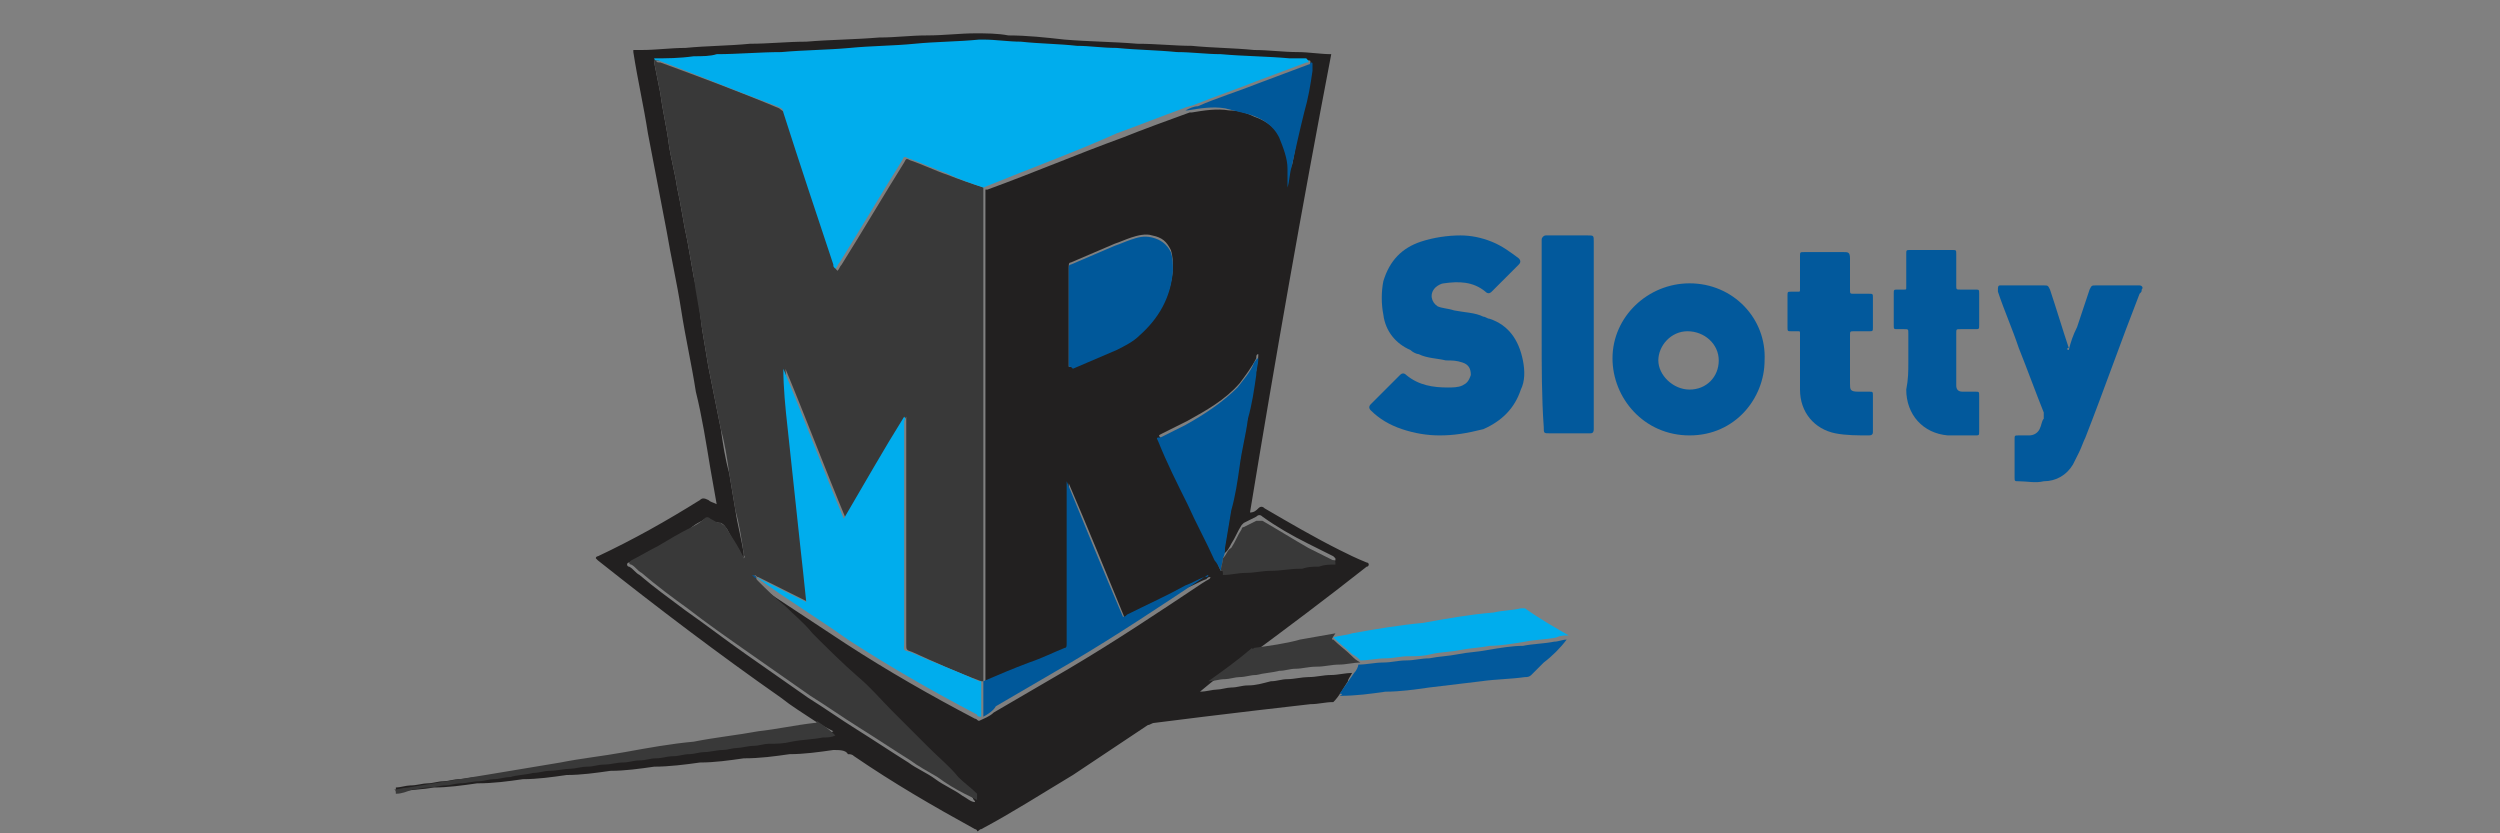
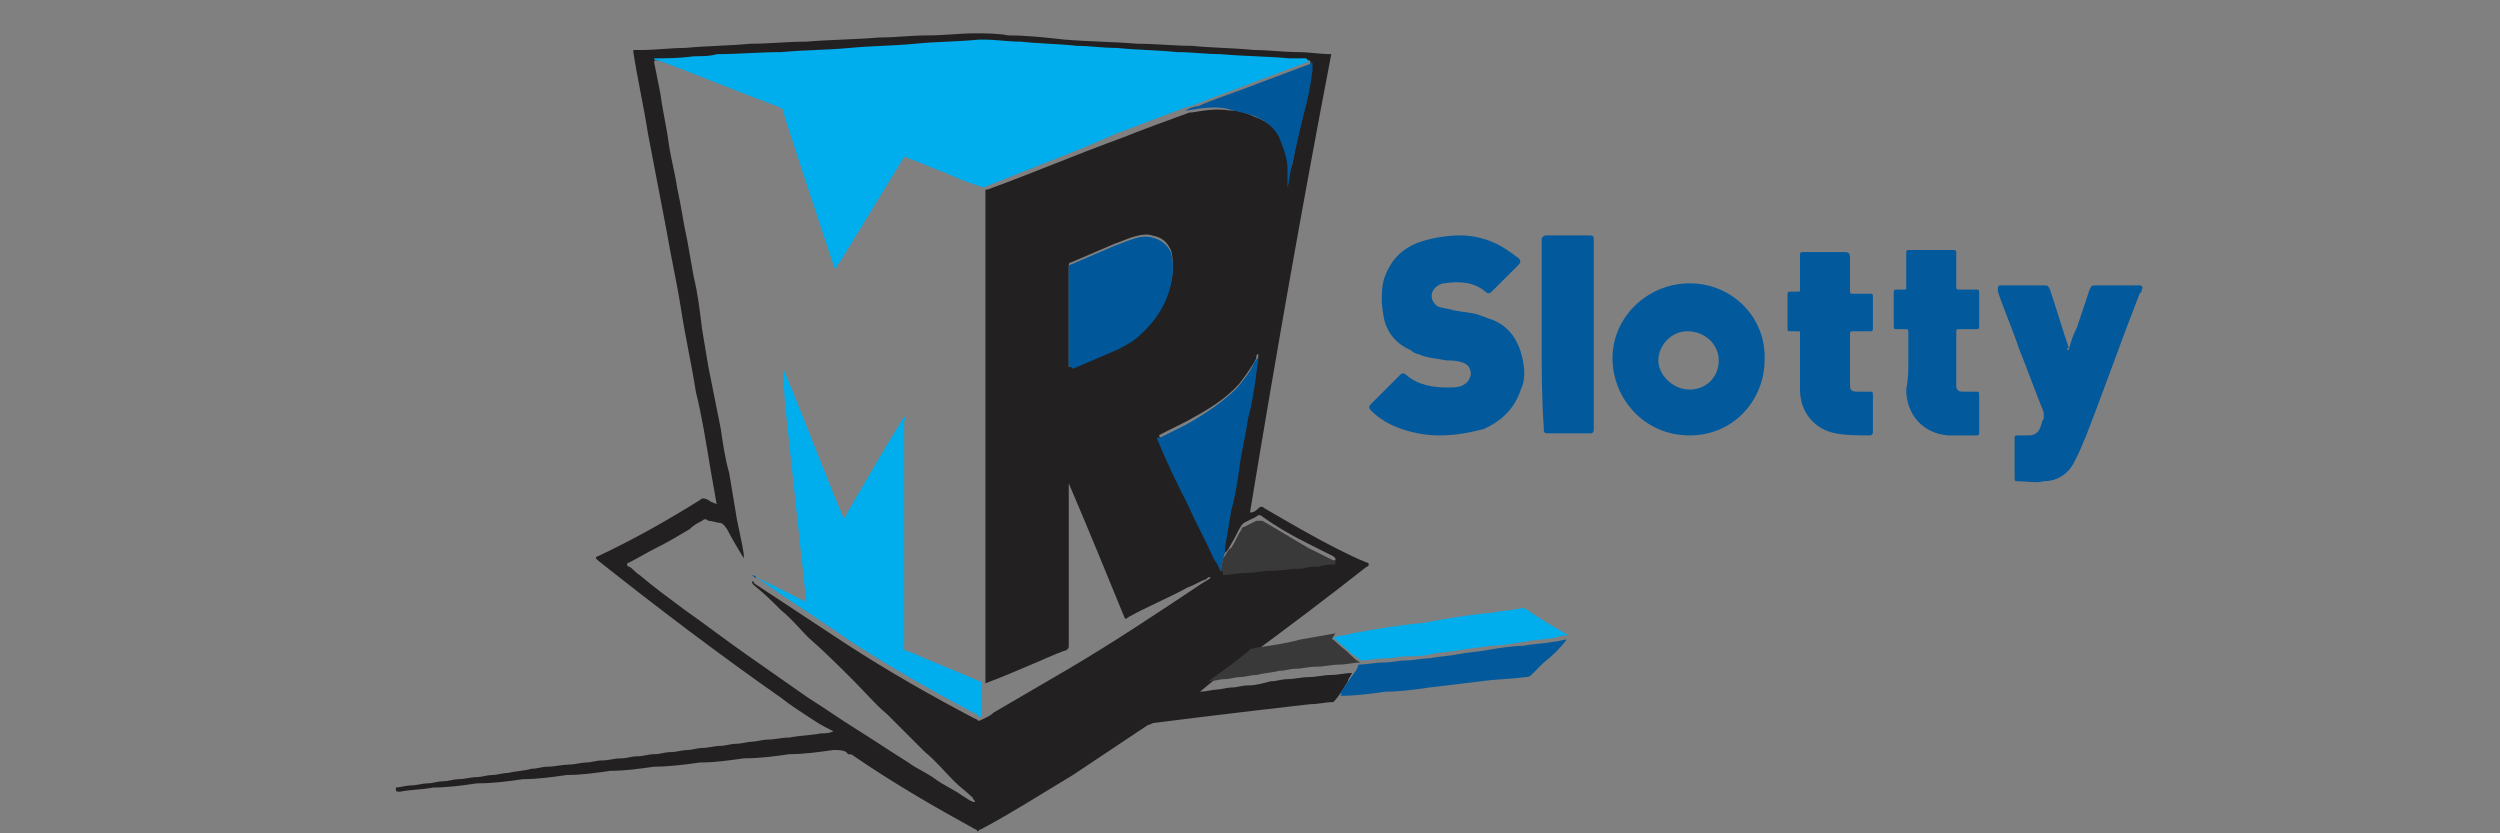
<svg xmlns="http://www.w3.org/2000/svg" version="1.1" id="Layer_2_1_" x="0px" y="0px" viewBox="0 0 120 40" style="enable-background:new 0 0 120 40;">
  <rect x="0" y="0" width="120" height="40" fill="#808080" stroke="none" />
  <style type="text/css">
	.st0{fill:#222020;}
	.st1{fill:#393939;}
	.st2{fill:#02599C;}
	.st3{fill:#00ADED;}
	.st4{fill:#00589A;}
	.st5{fill:#FFFFFF;}
</style>
  <g>
    <path class="st0" d="M39.1,34.6c-0.6-0.4-1.1-0.7-1.6-1.1c-3-2.1-5.9-4.3-8.8-6.6c0,0-0.1-0.1-0.1-0.1c0-0.1,0.1-0.1,0.1-0.1&#10;  c1.7-0.8,3.3-1.7,4.9-2.7c0.1-0.1,0.2-0.1,0.4,0c0.1,0.1,0.2,0.1,0.4,0.2c0,0,0,0,0,0c0,0,0,0,0,0c-0.1-0.6-0.2-1.1-0.3-1.7&#10;  c-0.2-1.2-0.4-2.5-0.7-3.7c-0.2-1.3-0.5-2.6-0.7-3.9c-0.2-1.3-0.5-2.6-0.7-3.8c-0.3-1.6-0.6-3.1-0.9-4.7c-0.2-1.3-0.5-2.6-0.7-3.9&#10;  c0,0,0-0.1,0-0.1c0.1,0,0.3,0,0.4,0c0.7,0,1.4-0.1,2.1-0.1c1-0.1,2.1-0.1,3.1-0.2c0.9,0,1.8-0.1,2.7-0.1c1.2-0.1,2.3-0.1,3.5-0.2&#10;  c0.8,0,1.5-0.1,2.3-0.1c0.8,0,1.6-0.1,2.3-0.1c0.5,0,1.1,0,1.6,0.1c0.9,0,1.8,0.1,2.7,0.2c1.2,0.1,2.3,0.1,3.5,0.2&#10;  c0.9,0,1.8,0.1,2.6,0.1c1,0.1,2,0.1,3,0.2c0.7,0,1.4,0.1,2.1,0.1c0.5,0,1.1,0.1,1.6,0.1c-1.4,7.3-2.7,14.7-3.9,22&#10;  c0.2,0,0.3-0.1,0.4-0.2c0.1-0.1,0.2-0.1,0.3,0c1.2,0.7,2.4,1.4,3.6,2c0.4,0.2,0.8,0.4,1.3,0.6c0,0,0.1,0,0.1,0.1c0,0,0,0.1-0.1,0.1&#10;  c-1.9,1.5-3.9,3-5.8,4.4c0,0,0,0-0.1,0c-0.7,0.5-1.4,1-2.1,1.6c0.3,0,0.6-0.1,0.8-0.1c0.2,0,0.5-0.1,0.7-0.1c0.3,0,0.5-0.1,0.8-0.1&#10;  c0.4,0,0.7-0.1,1.1-0.2c0.3,0,0.5-0.1,0.8-0.1c0.3,0,0.7-0.1,1-0.1c0.4,0,0.7-0.1,1.1-0.1c0.3,0,0.7-0.1,1-0.1&#10;  c-0.1,0.2-0.2,0.3-0.2,0.4c-0.2,0.3-0.4,0.7-0.7,1c-0.4,0-0.7,0.1-1.1,0.1c-0.9,0.1-1.7,0.2-2.6,0.3c-0.8,0.1-1.7,0.2-2.5,0.3&#10;  c-0.8,0.1-1.6,0.2-2.4,0.3c-0.1,0-0.2,0.1-0.3,0.1c-1.2,0.8-2.4,1.6-3.6,2.4c-1.5,0.9-2.9,1.8-4.4,2.6c-0.1,0-0.1,0.1-0.2,0.1&#10;  c0,0,0,0,0,0c0-0.1-0.1-0.1-0.1-0.1c-2-1.1-3.9-2.2-5.8-3.5c-0.1-0.1-0.2-0.1-0.3-0.1C40.6,36,40.3,36,40,36&#10;  c-0.7,0.1-1.4,0.2-2.1,0.2c-0.7,0.1-1.4,0.2-2.2,0.2c-0.7,0.1-1.4,0.2-2.1,0.2c-0.7,0.1-1.5,0.2-2.2,0.2c-0.7,0.1-1.4,0.2-2.1,0.2&#10;  c-0.7,0.1-1.4,0.2-2.1,0.2c-0.7,0.1-1.4,0.2-2.1,0.2c-0.7,0.1-1.4,0.2-2.2,0.2c-0.7,0.1-1.4,0.2-2.1,0.2c-0.5,0.1-1.1,0.1-1.6,0.2&#10;  c-0.2,0-0.2,0-0.2-0.2c0,0,0,0,0,0c0.2,0,0.5-0.1,0.7-0.1c0.3,0,0.6-0.1,0.8-0.1c0.3,0,0.5-0.1,0.8-0.1c0.2,0,0.5-0.1,0.7-0.1&#10;  c0.3,0,0.6-0.1,0.9-0.1c0.2,0,0.5-0.1,0.7-0.1c0.3,0,0.5-0.1,0.8-0.1c0.4-0.1,0.8-0.1,1.1-0.2c0.3,0,0.5-0.1,0.8-0.1&#10;  c0.3,0,0.7-0.1,1-0.1c0.3,0,0.6-0.1,0.8-0.1c0.3,0,0.5-0.1,0.8-0.1c0.3,0,0.6-0.1,0.9-0.1c0.3,0,0.5-0.1,0.8-0.1&#10;  c0.3,0,0.5-0.1,0.8-0.1c0.3,0,0.5-0.1,0.8-0.1c0.3,0,0.5-0.1,0.8-0.1c0.2,0,0.5-0.1,0.7-0.1c0.3,0,0.6-0.1,0.9-0.1&#10;  c0.2,0,0.5-0.1,0.7-0.1c0.3,0,0.6-0.1,0.8-0.1c0.2,0,0.5-0.1,0.7-0.1c0.4,0,0.7-0.1,1.1-0.1c0.5-0.1,1-0.1,1.5-0.2&#10;  c0.2,0,0.4,0,0.6-0.1C39.8,35,39.4,34.8,39.1,34.6z M58.6,27.4c0,0,0.1,0,0.1,0c0.4,0,0.7,0,1.1-0.1c0.4,0,0.8-0.1,1.2-0.1&#10;  c0.5,0,0.9-0.1,1.4-0.1c0,0,0.1,0,0.1,0c0.3-0.1,0.5-0.1,0.8-0.1c0.3,0,0.5-0.1,0.8-0.1c0,0,0,0,0-0.1c0,0-0.1-0.1-0.1-0.1&#10;  c-0.4-0.2-0.8-0.4-1.2-0.6c-0.8-0.4-1.5-0.8-2.2-1.3c-0.1-0.1-0.2-0.1-0.3,0c-0.2,0.1-0.4,0.2-0.6,0.3c0,0-0.1,0.1-0.1,0.1&#10;  c-0.2,0.3-0.3,0.6-0.5,0.9c-0.1,0.2-0.2,0.4-0.4,0.5c0-0.2,0-0.3,0.1-0.5c0.1-0.6,0.2-1.2,0.3-1.8c0.1-0.7,0.2-1.4,0.4-2.1&#10;  c0.1-0.8,0.3-1.5,0.4-2.3c0.1-0.7,0.2-1.4,0.4-2.1c0-0.2,0.1-0.5,0.1-0.8c0,0,0,0,0-0.1c0,0,0,0,0,0c0,0,0,0,0,0c0,0,0,0,0,0.1&#10;  c-0.1,0-0.1,0.1-0.1,0.2c-0.2,0.4-0.5,0.8-0.8,1.2c-0.7,0.8-1.6,1.3-2.5,1.8c-0.4,0.2-0.8,0.4-1.2,0.6c-0.2,0.1-0.2,0.1-0.1,0.2&#10;  c0,0,0,0,0,0c0.5,1,1,2,1.4,3c0.4,0.9,0.9,1.8,1.3,2.7C58.4,27,58.5,27.2,58.6,27.4z M58.1,27.7c-0.1,0-0.1,0-0.2,0.1&#10;  c-0.3,0.1-0.6,0.3-0.9,0.4c-0.9,0.5-1.9,0.9-2.8,1.4c0,0-0.1,0.1-0.2,0.1c-0.9-2.2-1.8-4.4-2.7-6.5c0,0.1,0,0.1,0,0.2&#10;  c0,2.4,0,4.8,0,7.2c0,0.1,0,0.3,0,0.4c0,0.1,0,0.1-0.1,0.2c-0.6,0.2-1.2,0.5-1.7,0.7c-0.7,0.3-1.4,0.6-2.2,0.9l0,0&#10;  c0-0.1,0-0.2,0-0.3c0-7.8,0-15.6,0-23.4c0,0,0.1,0,0.1,0c2.2-0.8,4.3-1.7,6.5-2.5c1-0.4,2.1-0.8,3.2-1.2c0,0,0.1,0,0.1,0&#10;  c0.6-0.1,1.2-0.2,1.8-0.1c0.4,0,0.8,0.1,1.2,0.3c0.6,0.2,1.1,0.6,1.4,1.1c0.3,0.5,0.4,1,0.4,1.5c0,0.3,0,0.6,0,0.9&#10;  C61.9,8.6,62,8.3,62,8c0.2-0.9,0.3-1.8,0.5-2.7c0.1-0.7,0.2-1.3,0.4-2c0-0.1,0-0.2,0-0.3c0-0.1,0-0.1-0.1-0.1c-0.3,0-0.6,0-0.8,0&#10;  c-1.1-0.1-2.2-0.1-3.3-0.2c-0.7,0-1.4-0.1-2.1-0.1c-1-0.1-1.9-0.1-2.9-0.2c-0.6,0-1.2-0.1-1.9-0.1c-0.9-0.1-1.8-0.1-2.7-0.2&#10;  c-0.6,0-1.2-0.1-1.8-0.1c-0.1,0-0.1,0-0.2,0c-1,0.1-2.1,0.1-3.1,0.2c-1,0.1-2.1,0.1-3.1,0.2c-1.1,0.1-2.2,0.1-3.3,0.2&#10;  c-1,0.1-2.1,0.1-3.1,0.1c-0.4,0-0.8,0-1.1,0.1c-0.6,0-1.2,0.1-1.9,0.1c-0.1,0-0.1,0-0.1,0.1c0.1,0.5,0.2,1,0.3,1.5&#10;  c0.1,0.8,0.3,1.6,0.4,2.4c0.1,0.7,0.3,1.4,0.4,2.1c0.2,0.9,0.3,1.7,0.5,2.6c0.1,0.6,0.2,1.1,0.3,1.7c0.2,0.8,0.3,1.7,0.4,2.5&#10;  c0.1,0.6,0.2,1.2,0.3,1.8c0.1,0.5,0.2,1,0.3,1.5c0.1,0.5,0.2,1,0.3,1.5c0.1,0.7,0.2,1.4,0.4,2.1c0.1,0.6,0.2,1.2,0.3,1.8&#10;  c0.1,0.7,0.3,1.4,0.4,2.1c0,0.1,0,0.1,0,0.2c-0.3-0.5-0.6-1-0.8-1.4c-0.1-0.1-0.1-0.2-0.3-0.3C34.4,25.1,34.2,25,34,25&#10;  c-0.1-0.1-0.2-0.1-0.3,0c-0.2,0.1-0.4,0.2-0.6,0.4c-0.5,0.3-1,0.6-1.6,0.9c-0.4,0.2-0.9,0.5-1.3,0.7c0,0-0.1,0-0.1,0.1&#10;  c0,0,0,0.1,0.1,0.1c0.2,0.1,0.3,0.3,0.5,0.4c0.7,0.6,1.4,1.1,2.2,1.7c1,0.7,1.9,1.4,2.9,2.1c1,0.7,2,1.4,3,2.1&#10;  c0.8,0.5,1.5,1,2.3,1.5c0.8,0.5,1.7,1.1,2.5,1.6c0.4,0.3,0.9,0.5,1.3,0.8c0.4,0.3,0.9,0.5,1.3,0.8c0.2,0.1,0.4,0.3,0.6,0.3&#10;  c0,0,0,0,0,0c0,0,0,0,0,0c0,0,0,0,0,0c0-0.1-0.1-0.1-0.1-0.2c-0.3-0.3-0.6-0.5-0.9-0.8c-0.5-0.5-0.9-1-1.4-1.4&#10;  c-0.6-0.6-1.2-1.2-1.8-1.8c-0.6-0.5-1.1-1.1-1.6-1.6c-0.7-0.7-1.4-1.4-2.2-2.1c-0.4-0.4-0.8-0.9-1.3-1.3c-0.4-0.4-0.8-0.8-1.3-1.2&#10;  c-0.1-0.1-0.1-0.1-0.1-0.2c0,0,0.1,0,0.1,0.1c1.5,1,2.9,1.9,4.4,2.9c2,1.3,4.1,2.5,6.2,3.6c0.1,0,0.1,0.1,0.2,0.1&#10;  c0.2-0.1,0.5-0.2,0.7-0.4c1.2-0.7,2.4-1.4,3.6-2.1c2.2-1.3,4.3-2.7,6.4-4.1C58,27.8,58.1,27.8,58.1,27.7&#10;  C58.1,27.7,58.1,27.7,58.1,27.7C58.1,27.7,58.1,27.7,58.1,27.7C58.1,27.7,58.1,27.7,58.1,27.7z M51.3,17.6c0.1,0,0.1,0,0.2,0&#10;  c0.7-0.3,1.4-0.6,2.1-0.9c0.4-0.2,0.8-0.4,1.1-0.7c0.9-0.8,1.5-1.8,1.6-3.1c0-0.3,0-0.6-0.1-0.9c-0.2-0.4-0.4-0.6-0.9-0.7&#10;  c-0.3-0.1-0.7,0-1,0.1c-0.3,0.1-0.5,0.2-0.8,0.3c-0.7,0.3-1.4,0.6-2.1,0.9c-0.1,0-0.1,0.1-0.1,0.2c0,1,0,2,0,3c0,0.5,0,1,0,1.5&#10;  C51.3,17.5,51.3,17.6,51.3,17.6z" />
-     <path class="st1" d="M19,38.1c0-0.1,0-0.2-0.1-0.2c0,0,0,0,0,0c0.2,0,0.5-0.1,0.7-0.1c1.2-0.2,2.5-0.4,3.7-0.6&#10;  c1.2-0.2,2.4-0.4,3.6-0.6c1-0.2,2-0.3,3.1-0.5c1.1-0.2,2.2-0.4,3.3-0.5c1-0.2,2-0.3,3.1-0.5c0.9-0.1,1.8-0.3,2.7-0.4&#10;  c0.1,0,0.1,0,0.1-0.1c0.3,0.2,0.6,0.4,0.9,0.7c-0.2,0.1-0.4,0.1-0.6,0.1c-0.5,0.1-1,0.1-1.5,0.2c-0.4,0.1-0.7,0.1-1.1,0.1&#10;  c-0.2,0-0.5,0.1-0.7,0.1c-0.3,0-0.6,0.1-0.8,0.1c-0.2,0-0.5,0.1-0.7,0.1c-0.3,0-0.6,0.1-0.9,0.1c-0.2,0-0.5,0.1-0.7,0.1&#10;  c-0.3,0-0.5,0.1-0.8,0.1c-0.3,0-0.5,0.1-0.8,0.1c-0.3,0-0.5,0.1-0.8,0.1c-0.3,0-0.5,0.1-0.8,0.1c-0.3,0-0.6,0.1-0.9,0.1&#10;  c-0.3,0-0.5,0.1-0.8,0.1c-0.3,0-0.6,0.1-0.8,0.1c-0.3,0-0.7,0.1-1,0.1c-0.3,0-0.5,0.1-0.8,0.1c-0.4,0.1-0.8,0.1-1.1,0.2&#10;  c-0.3,0-0.5,0.1-0.8,0.1c-0.2,0-0.5,0.1-0.7,0.1c-0.3,0-0.6,0.1-0.9,0.1c-0.2,0-0.5,0.1-0.7,0.1c-0.3,0-0.5,0.1-0.8,0.1&#10;  c-0.3,0-0.6,0.1-0.8,0.1C19.5,38,19.3,38.1,19,38.1z" />
    <path class="st2" d="M69.1,20.9c-0.6,0-1.2-0.1-1.8-0.3c-0.6-0.2-1.1-0.5-1.5-0.9c-0.1-0.1-0.1-0.2,0-0.3c0.3-0.3,0.6-0.6,1-1&#10;  c0.1-0.1,0.3-0.3,0.4-0.4c0.1-0.1,0.2-0.1,0.3,0c0.6,0.5,1.3,0.6,2,0.6c0.2,0,0.5,0,0.7-0.1c0.2-0.1,0.3-0.2,0.4-0.5&#10;  c0-0.3-0.1-0.5-0.4-0.6c-0.3-0.1-0.5-0.1-0.8-0.1c-0.4-0.1-0.9-0.1-1.3-0.3c-0.1,0-0.3-0.1-0.4-0.2c-0.7-0.3-1.2-0.9-1.3-1.7&#10;  c-0.1-0.5-0.1-1.1,0-1.6c0.3-1,0.9-1.6,1.8-1.9c0.6-0.2,1.3-0.3,1.9-0.3c0.5,0,1,0.1,1.5,0.3c0.5,0.2,0.9,0.5,1.3,0.8&#10;  c0.1,0.1,0.1,0.2,0,0.3c-0.4,0.4-0.9,0.9-1.3,1.3c-0.1,0.1-0.2,0.1-0.3,0c-0.6-0.5-1.3-0.5-2-0.4c-0.1,0-0.3,0.1-0.4,0.2&#10;  c-0.3,0.3-0.2,0.7,0.1,0.9c0.2,0.1,0.5,0.1,0.8,0.2c0.5,0.1,1,0.1,1.4,0.3c0.1,0,0.2,0.1,0.3,0.1c0.9,0.3,1.4,1,1.6,2&#10;  c0.1,0.5,0.1,1-0.1,1.4c-0.3,0.9-0.9,1.5-1.8,1.9C70.4,20.8,69.8,20.9,69.1,20.9z" />
    <path class="st2" d="M81.1,20.9c-2.2,0-3.7-1.8-3.7-3.7c0-2,1.7-3.6,3.7-3.6c2.1,0,3.7,1.7,3.6,3.7C84.7,19.1,83.3,20.9,81.1,20.9z&#10;   M81.1,18.7c0.8,0,1.4-0.6,1.4-1.4c0-0.8-0.7-1.4-1.5-1.4c-0.8,0-1.4,0.7-1.4,1.4C79.6,18,80.3,18.7,81.1,18.7z" />
    <path class="st2" d="M99.3,16.8c0.1-0.4,0.2-0.7,0.4-1.1c0.2-0.6,0.4-1.2,0.6-1.8c0.1-0.2,0.1-0.2,0.3-0.2c0.7,0,1.3,0,2,0&#10;  c0,0,0.1,0,0.1,0c0.1,0,0.2,0.1,0.1,0.2c0,0.1,0,0.1-0.1,0.2c-0.9,2.3-1.7,4.6-2.6,6.9c-0.1,0.2-0.2,0.5-0.3,0.7&#10;  c-0.1,0.2-0.2,0.4-0.3,0.6c-0.3,0.5-0.8,0.8-1.4,0.8c-0.4,0.1-0.8,0-1.2,0c-0.2,0-0.2,0-0.2-0.2c0-0.6,0-1.2,0-1.8&#10;  c0-0.2,0-0.2,0.2-0.2c0.2,0,0.3,0,0.5,0c0.2,0,0.4-0.1,0.5-0.3c0.1-0.2,0.1-0.4,0.2-0.5c0-0.1,0-0.2,0-0.3c-0.4-1-0.8-2.1-1.2-3.1&#10;  c-0.3-0.9-0.7-1.8-1-2.7c0,0,0-0.1,0-0.1c0-0.1,0-0.2,0.1-0.2c0,0,0.1,0,0.1,0c0.7,0,1.3,0,2,0c0.2,0,0.2,0,0.3,0.2&#10;  c0.3,0.9,0.6,1.9,0.9,2.8C99.2,16.7,99.2,16.8,99.3,16.8z" />
    <path class="st2" d="M91.6,17.4c0-0.5,0-0.9,0-1.4c0-0.2,0-0.2-0.2-0.2c-0.1,0-0.2,0-0.3,0c-0.2,0-0.2,0-0.2-0.2c0-0.3,0-0.7,0-1&#10;  c0-0.2,0-0.3,0-0.5c0-0.2,0-0.2,0.2-0.2c0.1,0,0.2,0,0.3,0c0.1,0,0.1,0,0.1-0.1c0-0.1,0-0.1,0-0.2c0-0.5,0-0.9,0-1.4&#10;  c0-0.2,0-0.2,0.2-0.2c0.7,0,1.3,0,2,0c0.2,0,0.2,0,0.2,0.2c0,0.5,0,1,0,1.5c0,0.2,0,0.2,0.2,0.2c0.2,0,0.5,0,0.7,0&#10;  c0.2,0,0.2,0,0.2,0.2c0,0.5,0,1,0,1.5c0,0.2,0,0.2-0.2,0.2c-0.2,0-0.5,0-0.7,0c-0.2,0-0.2,0-0.2,0.2c0,0.7,0,1.3,0,2&#10;  c0,0.2,0,0.3,0,0.5c0,0.2,0.1,0.3,0.3,0.3c0.2,0,0.4,0,0.6,0c0.2,0,0.2,0,0.2,0.2c0,0.6,0,1.1,0,1.7c0,0.2,0,0.2-0.2,0.2&#10;  c-0.4,0-0.9,0-1.3,0c-1.2-0.1-2-1-2-2.2C91.6,18.2,91.6,17.8,91.6,17.4z" />
    <path class="st2" d="M88.8,17.3c0,0.4,0,0.8,0,1.1c0,0.3,0,0.4,0.4,0.4c0.2,0,0.3,0,0.5,0c0.2,0,0.2,0,0.2,0.2c0,0.6,0,1.1,0,1.7&#10;  c0,0.1,0,0.2-0.2,0.2c-0.5,0-1.1,0-1.6-0.1c-1-0.2-1.7-1-1.7-2.1c0-0.9,0-1.8,0-2.6c0,0,0-0.1,0-0.1c0-0.1,0-0.1-0.1-0.1&#10;  c-0.1,0-0.2,0-0.3,0c-0.2,0-0.2,0-0.2-0.2c0-0.5,0-1,0-1.5c0-0.2,0-0.2,0.2-0.2c0.1,0,0.2,0,0.3,0c0.1,0,0.1,0,0.1-0.1&#10;  c0-0.4,0-0.8,0-1.2c0-0.1,0-0.3,0-0.4c0-0.2,0-0.2,0.2-0.2c0.5,0,1,0,1.5,0c0.1,0,0.3,0,0.4,0c0.2,0,0.3,0,0.3,0.3&#10;  c0,0.5,0,0.9,0,1.4c0,0,0,0.1,0,0.1c0,0.2,0,0.2,0.2,0.2c0.2,0,0.5,0,0.7,0c0.2,0,0.2,0,0.2,0.2c0,0.5,0,1,0,1.4&#10;  c0,0.2,0,0.2-0.2,0.2c-0.2,0-0.4,0-0.7,0c-0.2,0-0.2,0-0.2,0.2C88.8,16.4,88.8,16.9,88.8,17.3z" />
    <path class="st2" d="M74,16.1c0-1.5,0-2.9,0-4.4c0-0.1,0-0.1,0-0.2c0-0.1,0.1-0.2,0.2-0.2c0,0,0.1,0,0.1,0c0.6,0,1.2,0,1.9,0&#10;  c0.3,0,0.3,0,0.3,0.3c0,1.5,0,2.9,0,4.4c0,1.5,0,3,0,4.5c0,0,0,0.1,0,0.1c0,0.2-0.1,0.2-0.2,0.2c-0.2,0-0.4,0-0.5,0&#10;  c-0.5,0-0.9,0-1.4,0c-0.3,0-0.3,0-0.3-0.3C74,19.1,74,17.6,74,16.1z" />
    <path class="st2" d="M64.3,33.3c0.2-0.3,0.5-0.7,0.7-1c0.1-0.1,0.2-0.3,0.2-0.4c0,0,0,0,0,0c0.4,0,0.8-0.1,1.2-0.1&#10;  c0.4,0,0.7-0.1,1.1-0.1c0.4,0,0.7-0.1,1.1-0.1c0.5-0.1,0.9-0.1,1.4-0.2c0.5-0.1,0.9-0.1,1.4-0.2c0.6-0.1,1.2-0.2,1.7-0.2&#10;  c0.5-0.1,1-0.1,1.5-0.2c0.2,0,0.4-0.1,0.6-0.1c-0.3,0.4-0.7,0.8-1.1,1.1c-0.2,0.2-0.4,0.4-0.6,0.6c-0.1,0.1-0.2,0.1-0.3,0.1&#10;  c-0.7,0.1-1.4,0.1-2.1,0.2c-0.8,0.1-1.7,0.2-2.5,0.3c-0.7,0.1-1.4,0.2-2.1,0.2c-0.7,0.1-1.4,0.2-2.2,0.2&#10;  C64.5,33.3,64.4,33.3,64.3,33.3z" />
    <path class="st3" d="M75.3,30.5c-0.2,0-0.4,0-0.6,0.1c-0.5,0.1-1,0.1-1.5,0.2C72.6,30.9,72,31,71.5,31c-0.5,0.1-0.9,0.1-1.4,0.2&#10;  c-0.5,0.1-1,0.1-1.4,0.2c-0.4,0.1-0.7,0.1-1.1,0.1c-0.4,0-0.7,0.1-1.1,0.1c-0.4,0-0.8,0.1-1.2,0.1c-0.1-0.1-0.2-0.2-0.4-0.3&#10;  c-0.3-0.3-0.6-0.5-0.9-0.8c0.3-0.1,0.6-0.1,0.9-0.2c1.1-0.2,2.3-0.4,3.4-0.5c1.1-0.2,2.2-0.4,3.4-0.5c0.4-0.1,0.9-0.1,1.3-0.2&#10;  c0.1,0,0.2,0,0.2,0C73.9,29.7,74.6,30.1,75.3,30.5C75.3,30.5,75.3,30.5,75.3,30.5z" />
    <path class="st1" d="M64,30.7c0.3,0.3,0.6,0.5,0.9,0.8c0.1,0.1,0.2,0.2,0.4,0.3c0,0,0,0,0,0c-0.3,0-0.7,0.1-1,0.1&#10;  c-0.4,0-0.7,0.1-1.1,0.1c-0.4,0-0.7,0.1-1,0.1c-0.3,0-0.5,0.1-0.8,0.1c-0.4,0.1-0.7,0.1-1.1,0.2c-0.3,0-0.5,0.1-0.8,0.1&#10;  c-0.2,0-0.5,0.1-0.7,0.1c-0.3,0-0.5,0.1-0.8,0.1c0.7-0.5,1.4-1,2.1-1.6c0,0.1,0.1,0,0.1,0c0.7-0.1,1.5-0.2,2.2-0.4&#10;  c0.6-0.1,1.1-0.2,1.7-0.3C63.9,30.7,63.9,30.7,64,30.7z" />
-     <path class="st1" d="M46.9,38.4c-0.2-0.1-0.4-0.2-0.6-0.3c-0.4-0.2-0.9-0.5-1.3-0.8c-0.5-0.3-0.9-0.5-1.3-0.8&#10;  c-0.8-0.5-1.7-1.1-2.5-1.6c-0.8-0.5-1.5-1-2.3-1.5c-1-0.7-2-1.4-3-2.1c-1-0.7-2-1.4-2.9-2.1c-0.7-0.5-1.5-1.1-2.2-1.7&#10;  c-0.2-0.1-0.3-0.3-0.5-0.4c0,0-0.1,0-0.1-0.1c0,0,0.1-0.1,0.1-0.1c0.4-0.2,0.9-0.5,1.3-0.7c0.5-0.3,1-0.6,1.6-0.9&#10;  c0.2-0.1,0.4-0.2,0.6-0.4c0.1-0.1,0.2-0.1,0.3,0c0.2,0.1,0.3,0.2,0.5,0.2c0.1,0.1,0.2,0.1,0.3,0.3c0.3,0.5,0.6,0.9,0.8,1.4&#10;  c0.1-0.1,0-0.1,0-0.2c-0.1-0.7-0.2-1.4-0.4-2.1c-0.1-0.6-0.2-1.2-0.3-1.8c-0.1-0.7-0.2-1.4-0.4-2.1c-0.1-0.5-0.2-1-0.3-1.5&#10;  c-0.1-0.5-0.2-1-0.3-1.5c-0.1-0.6-0.2-1.2-0.3-1.8c-0.1-0.8-0.3-1.7-0.4-2.5c-0.1-0.6-0.2-1.1-0.3-1.7c-0.2-0.9-0.3-1.7-0.5-2.6&#10;  c-0.1-0.7-0.3-1.4-0.4-2.1c-0.1-0.8-0.3-1.6-0.4-2.4c-0.1-0.5-0.2-1-0.3-1.5c0-0.1,0-0.1,0.1-0.1C31.5,3,31.6,3,31.7,3&#10;  c1.9,0.7,3.8,1.4,5.7,2.2c0.1,0.1,0.2,0.1,0.3,0.3c0.8,2.4,1.6,4.8,2.4,7.3c0,0.1,0,0.1,0.1,0.2c0.1-0.1,0.1-0.2,0.2-0.3&#10;  c1-1.6,2-3.3,3-4.9c0.1-0.2,0.1-0.2,0.3-0.1c0.6,0.2,1.2,0.5,1.8,0.7C46,8.6,46.6,8.8,47.2,9c0,7.8,0,15.6,0,23.4&#10;  c0,0.1,0,0.2,0,0.3c-0.1,0-0.1,0-0.1,0c-1.1-0.4-2.2-0.9-3.3-1.4c-0.3-0.1-0.3-0.1-0.3-0.4c0-3.6,0-7.1,0-10.7c0-0.1,0-0.1,0-0.2&#10;  c-1,1.7-1.9,3.3-2.9,4.9c-1-2.4-1.9-4.8-2.9-7.2c0.1,0.9,0.1,1.9,0.2,2.8c0.1,0.9,0.2,1.9,0.3,2.8c0.1,0.9,0.2,1.9,0.3,2.8&#10;  c0.1,0.9,0.2,1.9,0.3,2.8c-0.8-0.4-1.6-0.8-2.4-1.2c-0.1,0-0.1-0.1-0.2-0.1c0,0,0.1,0.1,0.1,0.1c0,0.1,0,0.1,0.1,0.2&#10;  c0.4,0.4,0.8,0.8,1.3,1.2c0.4,0.4,0.9,0.8,1.3,1.3c0.7,0.7,1.4,1.4,2.2,2.1c0.6,0.5,1.1,1.1,1.6,1.6c0.6,0.6,1.2,1.2,1.8,1.8&#10;  c0.5,0.5,1,0.9,1.4,1.4c0.3,0.3,0.6,0.5,0.9,0.8C46.9,38.2,46.9,38.3,46.9,38.4L46.9,38.4z" />
    <path class="st3" d="M47.2,9c-0.6-0.2-1.2-0.4-1.8-0.7c-0.6-0.2-1.2-0.5-1.8-0.7c-0.2-0.1-0.2-0.1-0.3,0.1c-1,1.6-2,3.3-3,4.9&#10;  c-0.1,0.1-0.1,0.2-0.2,0.3c-0.1-0.1-0.1-0.1-0.1-0.2c-0.8-2.4-1.6-4.8-2.4-7.3c0-0.2-0.1-0.2-0.3-0.3c-1.9-0.7-3.8-1.5-5.7-2.2&#10;  c-0.1,0-0.2,0-0.2-0.1c0.6,0,1.2,0,1.9-0.1c0.4,0,0.8,0,1.1-0.1c1,0,2.1-0.1,3.1-0.1c1.1-0.1,2.2-0.1,3.3-0.2&#10;  c1-0.1,2.1-0.1,3.1-0.2c1-0.1,2.1-0.1,3.1-0.2c0.1,0,0.1,0,0.2,0c0.6,0,1.2,0.1,1.8,0.1c0.9,0.1,1.8,0.1,2.7,0.2&#10;  c0.6,0,1.2,0.1,1.9,0.1c1,0.1,1.9,0.1,2.9,0.2c0.7,0,1.4,0.1,2.1,0.1c1.1,0.1,2.2,0.1,3.3,0.2c0.3,0,0.6,0,0.8,0&#10;  C62.9,3,62.8,3,62.7,3c-0.8,0.3-1.6,0.6-2.4,0.9c-1,0.4-1.9,0.7-2.9,1.1c-0.2,0.1-0.4,0.1-0.6,0.2c-1.1,0.4-2.1,0.8-3.2,1.2&#10;  C51.6,7.3,49.4,8.1,47.2,9C47.2,9,47.2,9,47.2,9z" />
    <path class="st3" d="M36.3,27.7c0.8,0.4,1.6,0.8,2.4,1.2c-0.1-1-0.2-1.9-0.3-2.8c-0.1-0.9-0.2-1.9-0.3-2.8&#10;  c-0.1-0.9-0.2-1.9-0.3-2.8c-0.1-0.9-0.2-1.9-0.2-2.8c1,2.4,1.9,4.8,2.9,7.2c1-1.7,1.9-3.3,2.9-4.9c0.1,0.1,0,0.2,0,0.2&#10;  c0,3.6,0,7.1,0,10.7c0,0.3-0.1,0.3,0.3,0.4c1.1,0.5,2.2,0.9,3.3,1.4c0,0,0.1,0,0.1,0c0,0,0,0,0,0c0,0.6,0,1.1,0,1.7&#10;  c-0.1,0-0.2,0-0.2-0.1c-2.1-1.1-4.2-2.3-6.2-3.6C39.3,29.7,37.8,28.8,36.3,27.7C36.3,27.8,36.3,27.8,36.3,27.7z" />
    <path class="st4" d="M51.3,17.6c0-0.1,0-0.1,0-0.2c0-0.5,0-1,0-1.5c0-1,0-2,0-3c0-0.1,0-0.2,0.1-0.2c0.7-0.3,1.4-0.6,2.1-0.9&#10;  c0.3-0.1,0.5-0.2,0.8-0.3c0.3-0.1,0.6-0.2,1-0.1c0.4,0.1,0.7,0.3,0.9,0.7c0.1,0.3,0.1,0.6,0.1,0.9c-0.1,1.3-0.7,2.3-1.6,3.1&#10;  c-0.3,0.3-0.7,0.5-1.1,0.7c-0.7,0.3-1.4,0.6-2.1,0.9C51.4,17.6,51.4,17.6,51.3,17.6z" />
-     <path class="st4" d="M47.2,34.4c0-0.6,0-1.1,0-1.7c0.7-0.3,1.4-0.6,2.2-0.9c0.6-0.2,1.2-0.5,1.7-0.7c0.1,0,0.1-0.1,0.1-0.2&#10;  c0-0.1,0-0.3,0-0.4c0-2.4,0-4.8,0-7.2c0-0.1,0-0.1,0-0.2c0.9,2.2,1.8,4.4,2.7,6.5c0.1,0,0.1,0,0.2-0.1c1-0.5,1.9-0.9,2.8-1.4&#10;  c0.3-0.1,0.6-0.3,0.9-0.4c0.1,0,0.1-0.1,0.2-0.1l0,0c0,0.1-0.1,0.1-0.2,0.1c-2.1,1.4-4.2,2.8-6.4,4.1c-1.2,0.7-2.4,1.4-3.6,2.1&#10;  C47.7,34.1,47.4,34.3,47.2,34.4z" />
    <path class="st4" d="M60.4,17.2c0,0.3-0.1,0.5-0.1,0.8c-0.1,0.7-0.2,1.4-0.4,2.1c-0.1,0.8-0.3,1.5-0.4,2.3&#10;  c-0.1,0.7-0.2,1.4-0.4,2.1c-0.1,0.6-0.2,1.2-0.3,1.8c0,0.2,0,0.3-0.1,0.5c0,0.2-0.1,0.4-0.1,0.6c-0.1-0.2-0.2-0.4-0.3-0.5&#10;  c-0.4-0.9-0.9-1.8-1.3-2.7c-0.5-1-1-2-1.4-3c0,0,0,0,0,0c-0.1-0.2-0.1-0.2,0.1-0.2c0.4-0.2,0.8-0.4,1.2-0.6&#10;  c0.9-0.5,1.8-1.1,2.5-1.8c0.3-0.4,0.6-0.7,0.8-1.2C60.3,17.3,60.3,17.2,60.4,17.2L60.4,17.2z" />
    <path class="st4" d="M56.9,5.3c0.2-0.1,0.4-0.2,0.6-0.2c0.9-0.4,1.9-0.7,2.9-1.1c0.8-0.3,1.6-0.6,2.4-0.9c0,0,0.1,0,0.1-0.1&#10;  c0.1,0,0.1,0,0.1,0.1c0,0.1,0,0.2,0,0.3c-0.1,0.7-0.2,1.3-0.4,2C62.4,6.2,62.2,7.1,62,8c-0.1,0.3-0.1,0.7-0.2,1c0-0.3,0-0.6,0-0.9&#10;  c0-0.5-0.2-1-0.4-1.5C61.1,6,60.6,5.7,60,5.5c-0.4-0.1-0.8-0.2-1.2-0.3c-0.6-0.1-1.2,0-1.8,0.1C57,5.3,56.9,5.3,56.9,5.3z" />
    <path class="st1" d="M58.6,27.4c0-0.2,0.1-0.4,0.1-0.6c0.2-0.2,0.2-0.4,0.4-0.5c0.2-0.3,0.3-0.6,0.5-0.9c0,0,0-0.1,0.1-0.1&#10;  c0.2-0.1,0.4-0.2,0.6-0.3c0.1,0,0.2,0,0.3,0c0.7,0.4,1.5,0.9,2.2,1.3c0.4,0.2,0.8,0.4,1.2,0.6c0,0,0.1,0,0.1,0.1c0,0,0,0.1,0,0.1&#10;  c-0.3,0-0.5,0-0.8,0.1c-0.3,0-0.5,0-0.8,0.1c0,0-0.1,0-0.1,0c-0.5,0-0.9,0.1-1.4,0.1c-0.4,0-0.8,0.1-1.2,0.1&#10;  c-0.4,0-0.7,0.1-1.1,0.1C58.7,27.4,58.7,27.4,58.6,27.4z" />
    <path class="st2" d="M36.3,27.7C36.3,27.8,36.3,27.8,36.3,27.7c0,0.1-0.1,0-0.1,0c0,0,0,0-0.1-0.1C36.2,27.6,36.3,27.7,36.3,27.7z" />
    <path class="st4" d="M60.4,17.2C60.4,17.1,60.4,17.1,60.4,17.2C60.4,17.1,60.4,17.1,60.4,17.2C60.4,17.1,60.4,17.1,60.4,17.2&#10;  C60.4,17.1,60.4,17.2,60.4,17.2C60.4,17.2,60.4,17.2,60.4,17.2z" />
    <path class="st4" d="M58.1,27.7C58.1,27.7,58.1,27.7,58.1,27.7C58.1,27.7,58.1,27.7,58.1,27.7C58.1,27.7,58.1,27.7,58.1,27.7&#10;  C58.1,27.7,58.1,27.7,58.1,27.7z" />
    <path class="st5" d="M34.4,24.1C34.4,24.1,34.4,24.2,34.4,24.1C34.4,24.2,34.4,24.2,34.4,24.1C34.4,24.1,34.4,24.1,34.4,24.1z" />
-     <path class="st1" d="M46.9,38.4C46.9,38.4,46.9,38.4,46.9,38.4C46.9,38.4,46.9,38.4,46.9,38.4C46.9,38.4,46.9,38.4,46.9,38.4&#10;  C46.9,38.4,46.9,38.4,46.9,38.4z" />
  </g>
</svg>